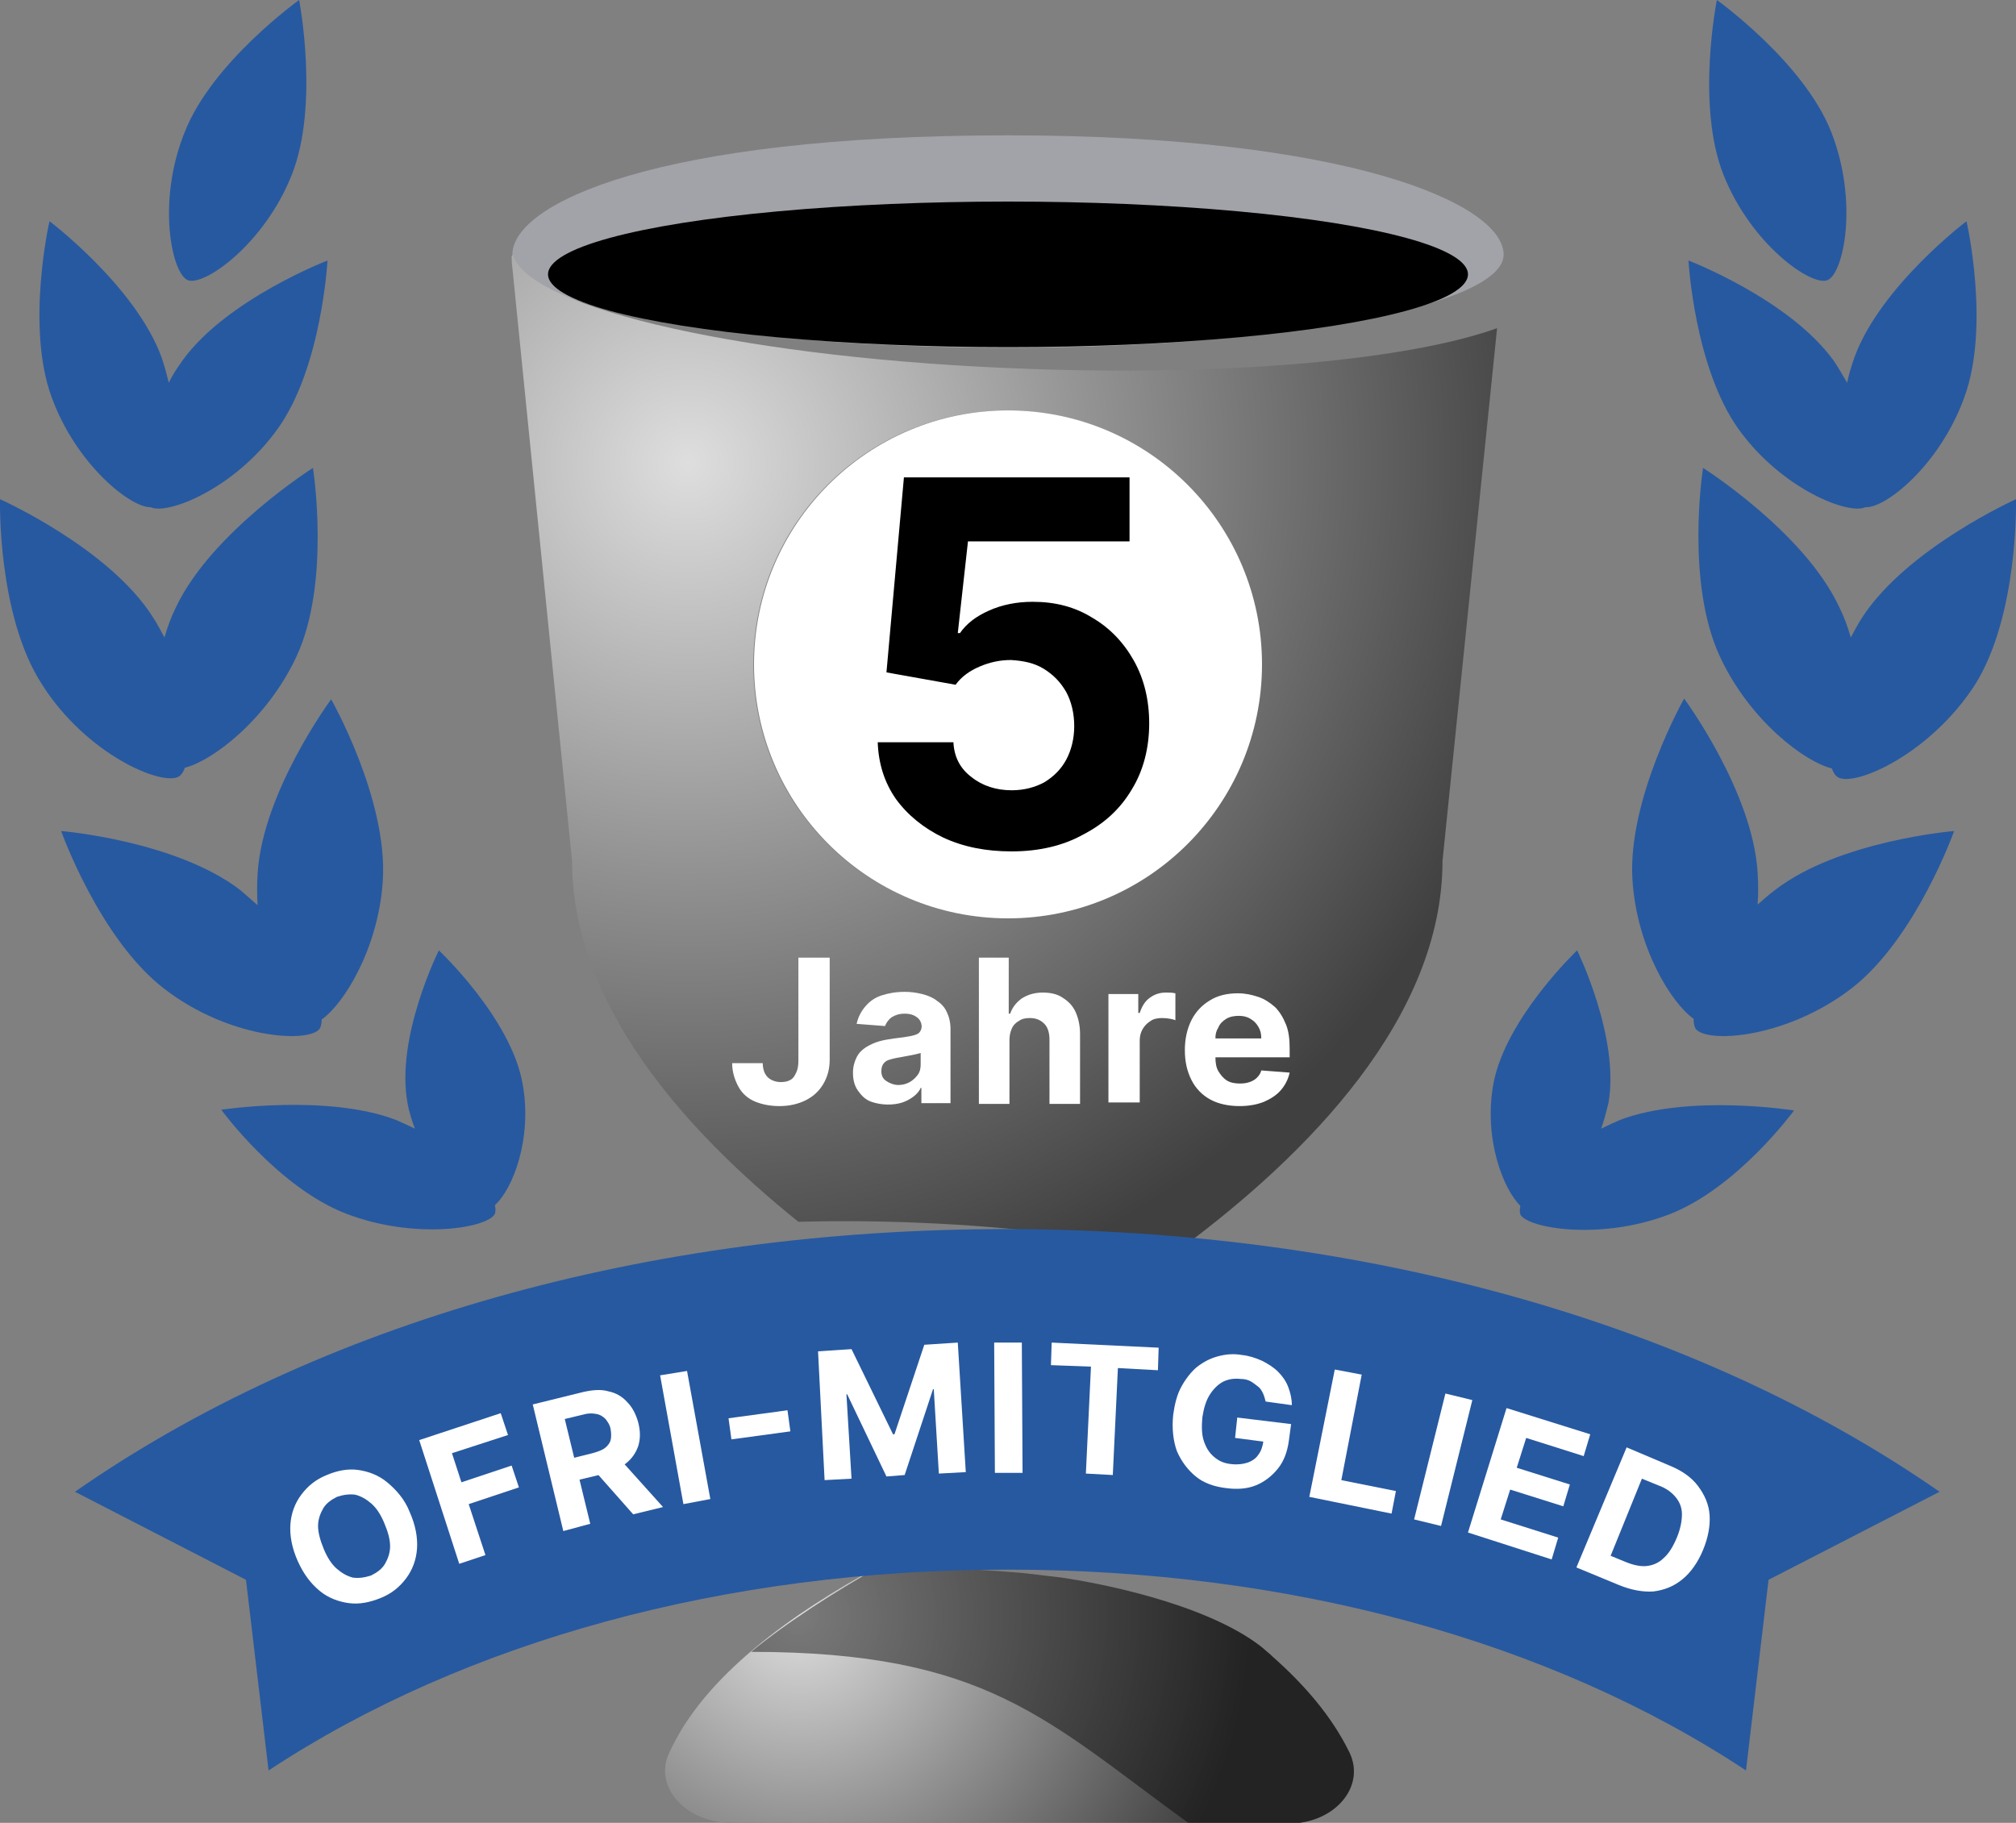
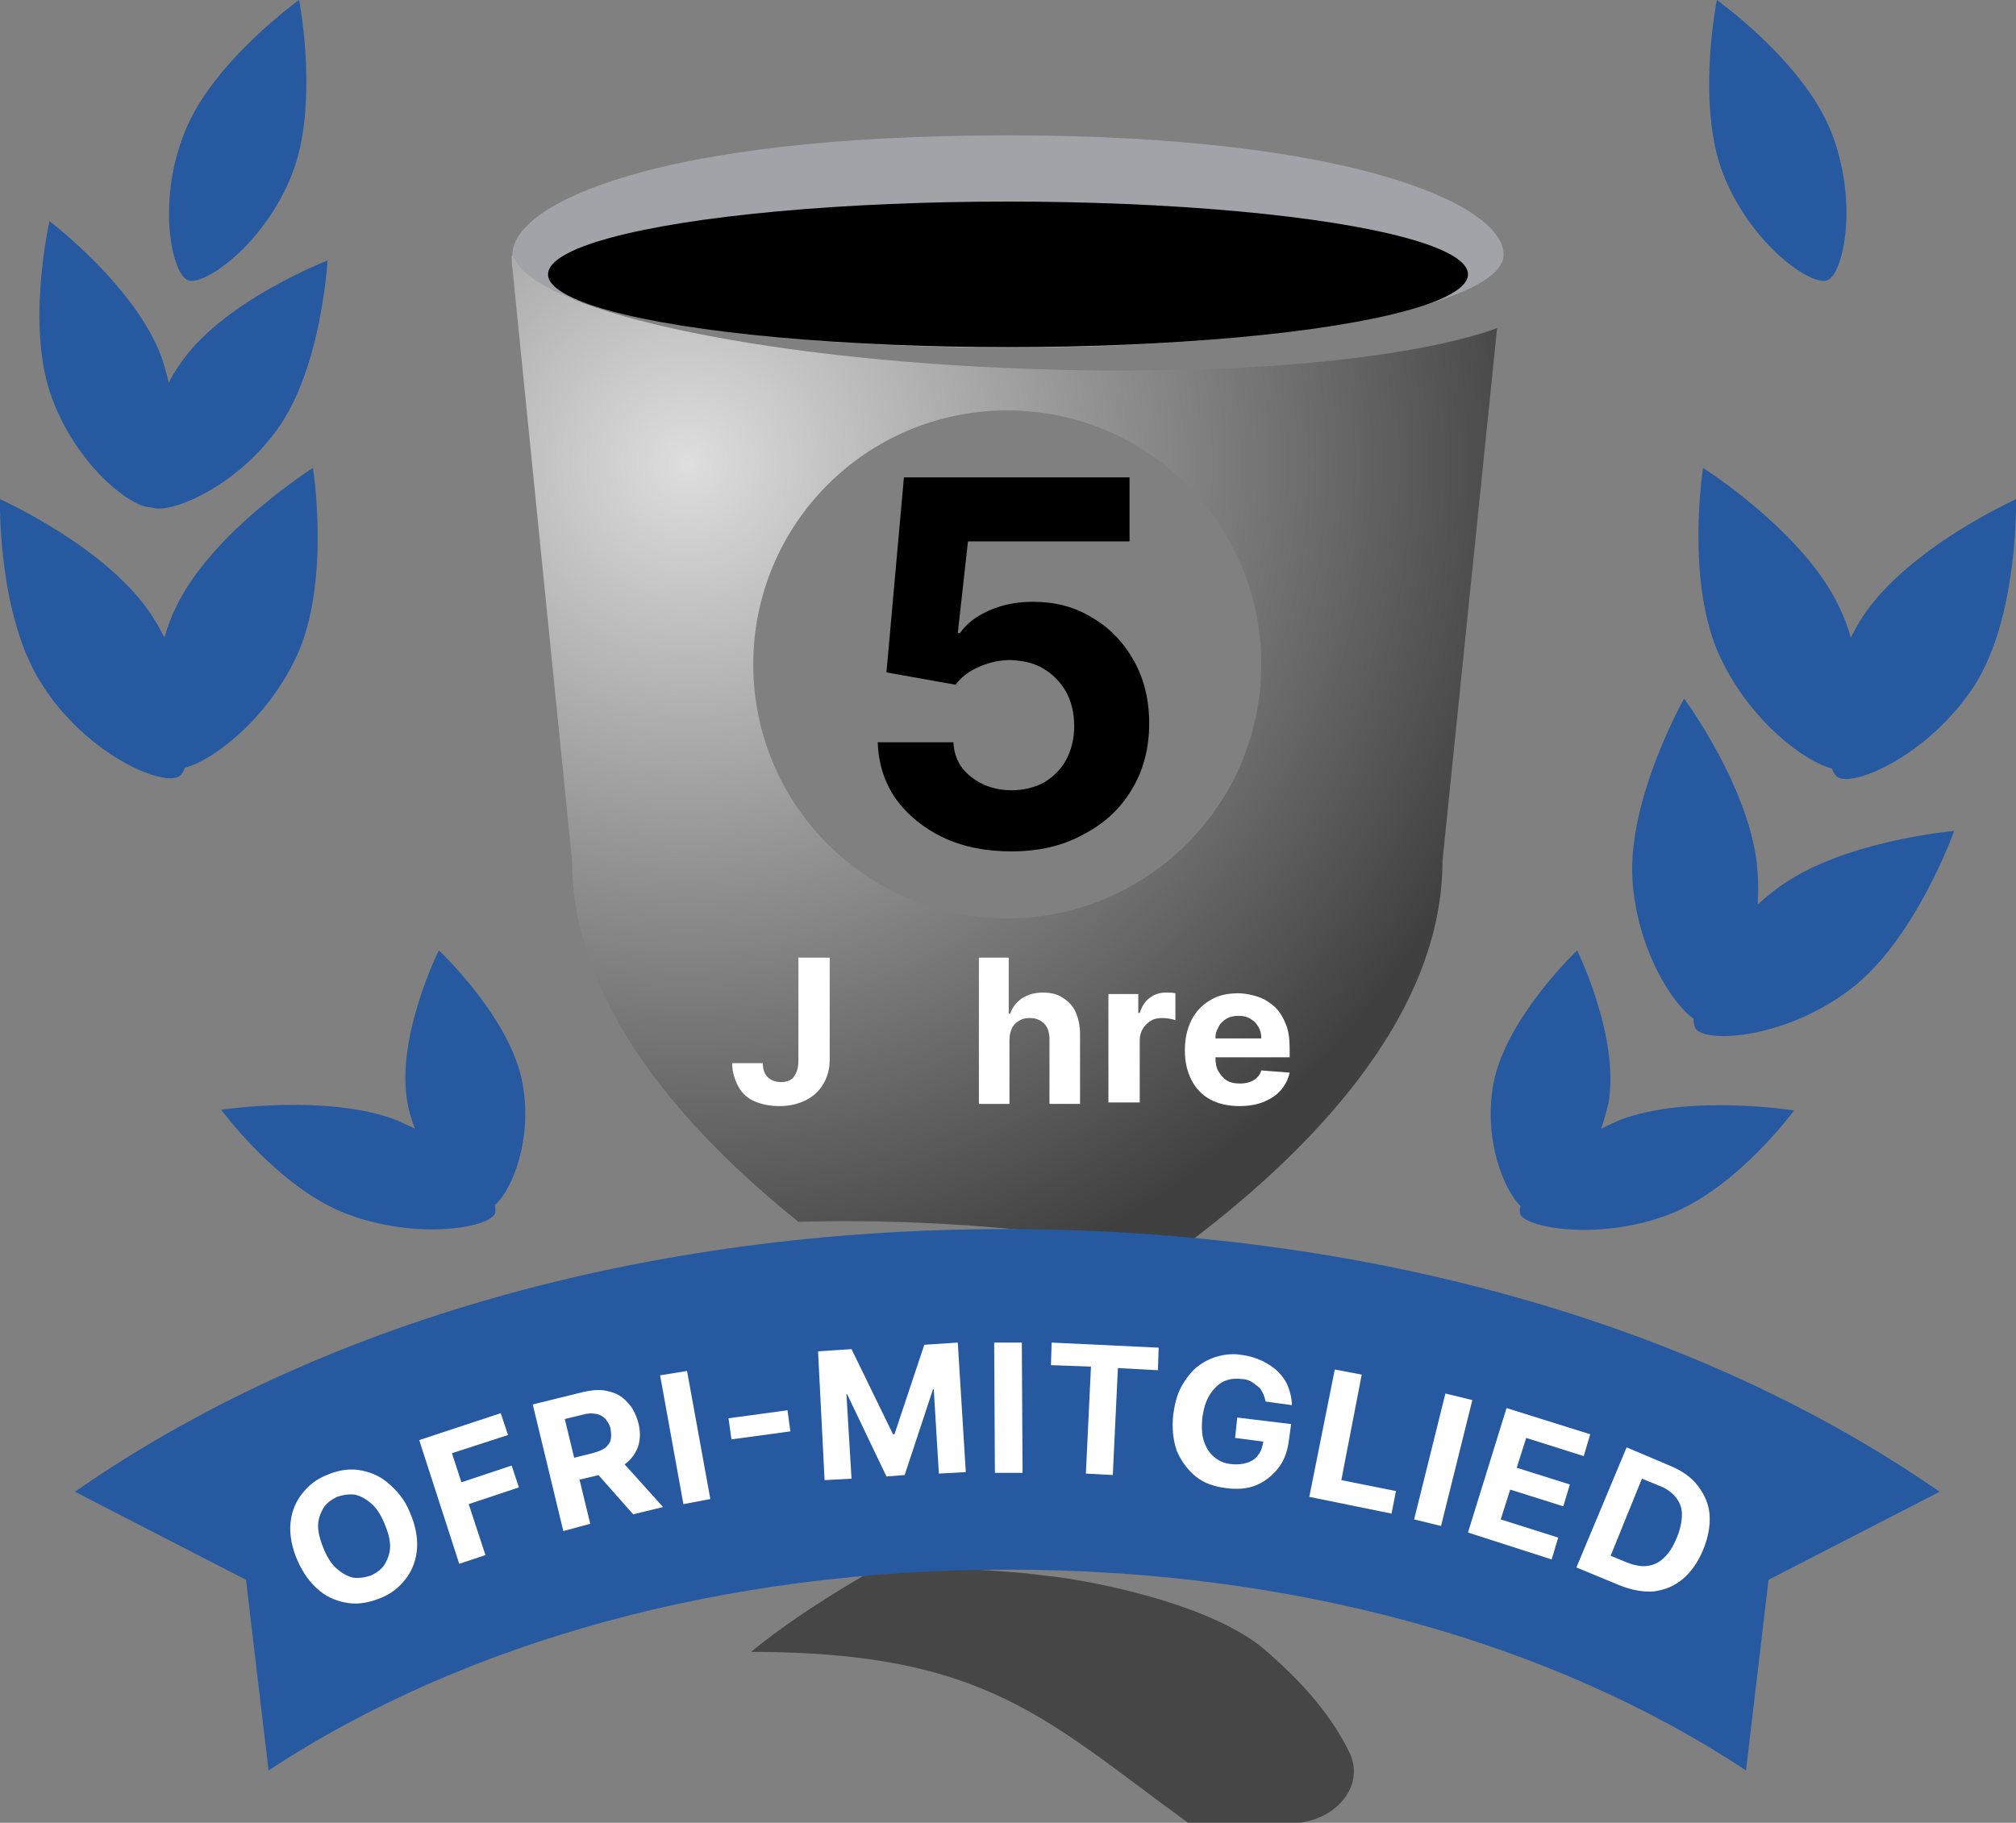
<svg xmlns="http://www.w3.org/2000/svg" version="1.1" id="Слой_1" x="0px" y="0px" width="277px" height="250.5px" viewBox="0 0 277 250.5" style="enable-background:new 0 0 277 250.5;" xml:space="preserve">
  <rect x="0" y="0" width="277" height="250.5" fill="#808080" stroke="none" />
  <style type="text/css">
	.st0{fill:#2759A0;}
	.st1{fill:url(#SVGID_1_);}
	.st2{opacity:0.45;}
	.st3{fill:#A2A3A8;}
	.st4{fill:url(#SVGID_2_);}
	.st5{fill:#FFFFFF;}
</style>
  <g>
    <path class="st0" d="M20.7,69.7L20.7,69.7C23,70.8,32.2,67.2,38.1,59c6.1-8.4,6.9-23.2,6.9-23.2s-13.8,5.3-19.9,13.7   c-0.7,1-1.4,2-1.9,3.1c-0.3-1.2-0.6-2.3-1-3.5C18.6,39.3,6.8,30.4,6.8,30.4S3.5,44.8,7.1,54.6C10.5,63.9,18,69.8,20.7,69.7z" />
    <path class="st0" d="M24.6,106.7L24.6,106.7c0.3-0.2,0.6-0.6,0.8-1.2c3.7-0.9,11.2-6.5,15.3-15.2c4.8-10.2,2.3-26,2.3-26   s-13.9,8.8-18.8,19.1c-0.7,1.4-1.2,2.8-1.6,4.2c-0.5-0.9-1-1.9-1.6-2.8C15,75.3,0,68.6,0,68.6s-0.4,16,5.8,25.5   C11.9,103.7,22.3,108.1,24.6,106.7z" />
-     <path class="st0" d="M43.9,141.4L43.9,141.4c0.2-0.3,0.3-0.8,0.3-1.3c3-2.1,7.8-9.7,8.4-19.1c0.7-11.2-7.1-24.9-7.1-24.9   s-9.4,12.7-10.1,23.9c-0.1,1.5-0.1,3,0,4.4c-0.8-0.7-1.6-1.4-2.4-2.1c-8.9-6.8-24.6-8.1-24.6-8.1s5.3,14.9,14.2,21.7   C31.4,142.7,42.3,143.4,43.9,141.4z" />
    <path class="st0" d="M71.8,148.9c-1.6-9-11.5-18.3-11.5-18.3s-6,12-4.3,21c0.2,1.2,0.6,2.4,1,3.5c-0.8-0.4-1.7-0.8-2.6-1.2   c-9.4-3.6-24-1.4-24-1.4s7.8,10.7,17.2,14.3s19.4,2,20.4,0c0.1-0.3,0.1-0.7,0-1.2l0,0C70.4,163.5,73.2,156.5,71.8,148.9z" />
    <path class="st0" d="M25.8,38.5C28,39.4,36.3,33.6,40.1,24l0,0c3.8-9.6,1-24,1-24S29.2,8.5,25.4,18.1   C21.5,27.7,23.6,37.6,25.8,38.5z" />
-     <path class="st0" d="M256.3,69.7L256.3,69.7c2.7,0.2,10.2-5.7,13.6-15.1c3.6-9.8,0.3-24.2,0.3-24.2s-11.8,8.9-15.4,18.7   c-0.4,1.2-0.8,2.4-1,3.5c-0.6-1-1.2-2.1-1.9-3.1c-6.1-8.4-19.9-13.7-19.9-13.7s0.8,14.7,6.9,23.2C244.8,67.2,254,70.8,256.3,69.7z" />
    <path class="st0" d="M277,68.6c0,0-14.9,6.7-21.1,16.2c-0.6,0.9-1.1,1.9-1.6,2.8c-0.4-1.4-0.9-2.8-1.6-4.2   C247.9,73.1,234,64.3,234,64.3s-2.5,15.8,2.4,26.1c4.1,8.7,11.6,14.3,15.3,15.2c0.2,0.6,0.5,1,0.8,1.2l0,0   c2.3,1.4,12.6-3.1,18.8-12.6C277.4,84.6,277,68.6,277,68.6z" />
    <path class="st0" d="M241.5,124.3c0.1-1.4,0.1-2.9,0-4.4c-0.7-11.2-10.1-23.9-10.1-23.9s-7.8,13.8-7.1,24.9   c0.6,9.4,5.4,17,8.4,19.1c0,0.6,0.1,1.1,0.3,1.4l0,0c1.6,2,12.4,1.3,21.3-5.5c8.9-6.8,14.2-21.7,14.2-21.7s-15.8,1.3-24.6,8.1   C243.1,122.9,242.3,123.6,241.5,124.3z" />
    <path class="st0" d="M222.6,153.9c-0.9,0.4-1.8,0.8-2.6,1.2c0.4-1.1,0.7-2.3,1-3.5c1.6-9-4.3-21-4.3-21s-9.8,9.3-11.5,18.3   c-1.4,7.6,1.4,14.6,3.7,16.8l0,0c-0.1,0.5-0.1,0.9,0,1.2c1,1.9,11,3.6,20.4,0s17.2-14.3,17.2-14.3S232.1,150.3,222.6,153.9z" />
    <path class="st0" d="M236.8,24c3.8,9.6,12.1,15.4,14.3,14.5s4.3-10.7,0.5-20.4C247.8,8.5,235.9,0,235.9,0S233,14.4,236.8,24   L236.8,24z" />
    <radialGradient id="SVGID_1_" cx="109.853" cy="30.013" r="61.871" gradientTransform="matrix(1 0 0 -1 0 252)" gradientUnits="userSpaceOnUse">
      <stop offset="0" style="stop-color:#DEDEDE" />
      <stop offset="0.474" style="stop-color:#919191" />
      <stop offset="1" style="stop-color:#404040" />
    </radialGradient>
-     <path class="st1" d="M174.9,227.7c-0.1-0.1-0.1-0.1-0.2-0.2c-0.5-0.4-0.9-0.8-1.4-1.2c-7.9-6.1-23.3-8.9-27.4-9.5   c-1.7-0.2-3.3-0.4-5-0.6l0,0l0,0l0,0l0,0c-6.8-0.6-13.6-0.9-20.3-0.9c-11.5,6.3-23.9,14.9-28.7,25.7c-2.1,4.6,2.4,9.5,8.6,9.5   l76.5,0.1c6.4,0,10.7-5.1,8.4-9.8C183,235.9,179.3,231.6,174.9,227.7z" />
    <g class="st2">
      <path d="M174.9,227.7c-0.1-0.1-0.2-0.1-0.2-0.2c-0.5-0.4-0.9-0.8-1.4-1.2c-7.9-6.2-23.3-8.9-27.4-9.5c-1.7-0.2-3.3-0.4-5-0.6l0,0    l0,0l0,0l0,0c-6.8-0.6-13.5-0.9-20.1-0.9c-6,3.4-12.5,7.5-17.6,11.7c32.4,0,40.6,9.4,60.2,23.6H177c6.4,0,10.7-5.1,8.4-9.8    C183,235.9,179.3,231.6,174.9,227.7z" />
    </g>
    <path class="st3" d="M206.6,35c0,7-30.5,12.8-68.1,12.8S70.4,42,70.4,35s19.7-16.4,68.1-16.4C185.2,18.6,206.6,28,206.6,35z" />
    <ellipse cx="138.5" cy="37.7" rx="63.2" ry="10" />
    <radialGradient id="SVGID_2_" cx="94.488" cy="188.412" r="119.947" gradientTransform="matrix(1 0 0 -1 0 252)" gradientUnits="userSpaceOnUse">
      <stop offset="0" style="stop-color:#DEDEDE" />
      <stop offset="0.474" style="stop-color:#919191" />
      <stop offset="1" style="stop-color:#404040" />
    </radialGradient>
    <path class="st4" d="M141.6,50.7c-38.2-1.3-69.2-8.3-71.1-15.7c-0.1,0.1-0.2,0.2-0.2,0.2s0,1.1,0.1,1.6l8.2,81.5   c0,19.6,15.3,36.9,31.1,49.6c11.3-0.3,23.1,0.2,35.2,1.6l0,0c0,0,0,0,0.1,0c0,0,0,0,0.1,0l0,0c5.8,0.5,11.5,1.2,17.1,2.1   c17.4-12.9,36-31.7,36-53.3l7.5-73.2C193.7,49.4,169.5,51.7,141.6,50.7z M138.4,126.2c-19.3,0-34.9-15.6-34.9-34.9   s15.6-34.9,34.9-34.9s34.9,15.6,34.9,34.9S157.6,126.2,138.4,126.2z" />
    <path class="st0" d="M138.4,215.7L138.4,215.7L138.4,215.7C138.5,215.7,138.5,215.7,138.4,215.7L138.4,215.7   c38.8,0,74.6,9.8,101.5,27.6l3.1-26.2l23.5-12.1c-33.4-23.2-78.9-36-128-36.1l0,0c0,0,0,0-0.1,0c0,0,0,0-0.1,0l0,0   c-49.2,0-94.6,12.8-128,36.1l23.5,12.1l3.1,26.2C63.9,225.5,99.7,215.7,138.4,215.7z" />
-     <circle class="st5" cx="138.5" cy="91.3" r="34.9" />
    <g>
      <g>
        <path d="M139,117c-3.5,0-6.6-0.6-9.4-1.9c-2.7-1.3-4.9-3.1-6.5-5.3c-1.6-2.3-2.4-4.9-2.5-7.8H131c0.1,2,0.9,3.6,2.5,4.8     c1.5,1.2,3.4,1.8,5.5,1.8c1.7,0,3.2-0.4,4.5-1.1c1.3-0.8,2.3-1.8,3-3.1c0.7-1.3,1.1-2.9,1.1-4.6c0-1.8-0.4-3.4-1.1-4.7     c-0.8-1.4-1.8-2.4-3.1-3.2c-1.3-0.8-2.8-1.1-4.5-1.2c-1.5,0-2.9,0.3-4.3,0.9c-1.4,0.6-2.5,1.4-3.3,2.5l-9.5-1.7l2.4-26.8h31v8.8     H133L131.6,87h0.3c0.9-1.3,2.2-2.3,4-3.1c1.8-0.8,3.8-1.2,6-1.2c3.1,0,5.8,0.7,8.2,2.2c2.4,1.4,4.3,3.4,5.7,5.9s2.1,5.4,2.1,8.6     c0,3.4-0.8,6.5-2.4,9.1c-1.6,2.7-3.8,4.7-6.7,6.2C146.1,116.2,142.8,117,139,117z" />
      </g>
    </g>
    <g>
      <path class="st5" d="M56.3,207.8c0.8,1.8,1.1,3.5,1,5s-0.6,2.9-1.5,4.1c-0.9,1.2-2,2.1-3.5,2.7c-1.5,0.6-2.9,0.9-4.4,0.7    c-1.4-0.2-2.8-0.7-4-1.7s-2.2-2.3-3-4.1s-1.1-3.5-1-5s0.6-2.9,1.5-4.1c0.9-1.2,2-2.1,3.5-2.7c1.4-0.6,2.9-0.9,4.3-0.7    s2.8,0.7,4,1.7S55.6,206,56.3,207.8z M52.8,209.3c-0.5-1.2-1.1-2.1-1.8-2.7s-1.4-1-2.2-1.2c-0.8-0.1-1.6,0-2.5,0.3    c-0.8,0.4-1.5,0.9-1.9,1.6c-0.4,0.7-0.7,1.5-0.7,2.4s0.3,2,0.8,3.2s1.1,2.1,1.8,2.7s1.4,1,2.2,1.2c0.8,0.1,1.6,0,2.5-0.3    c0.8-0.4,1.5-0.9,1.9-1.6s0.7-1.5,0.7-2.4C53.6,211.5,53.3,210.5,52.8,209.3z" />
      <path class="st5" d="M63.1,214.9l-5.5-17l11.2-3.7l1,3l-7.7,2.5l1.3,4l6.9-2.3l1,3l-6.9,2.3l2.3,7L63.1,214.9z" />
      <path class="st5" d="M77.4,210.4L73.2,193l6.9-1.7c1.3-0.3,2.5-0.4,3.5-0.1c1,0.2,1.9,0.7,2.6,1.5c0.7,0.7,1.2,1.7,1.5,2.8    c0.3,1.2,0.3,2.2,0,3.2c-0.3,0.9-0.9,1.8-1.7,2.4c-0.8,0.7-1.9,1.2-3.3,1.5l-4.6,1.1l-0.7-3l4-1c0.7-0.2,1.3-0.4,1.7-0.7    s0.7-0.7,0.8-1.1s0.1-0.9,0-1.5s-0.4-1-0.7-1.4c-0.3-0.3-0.7-0.6-1.3-0.7s-1.1-0.1-1.8,0.1l-2.5,0.6l3.5,14.4L77.4,210.4z     M84.9,200.2l6.2,6.9l-4.1,1l-6.1-6.9L84.9,200.2z" />
      <path class="st5" d="M94.4,188.4l3.2,17.6l-3.7,0.7L90.7,189L94.4,188.4z" />
      <path class="st5" d="M108.2,193.8l0.4,2.9l-8.1,1.1l-0.4-2.9L108.2,193.8z" />
      <path class="st5" d="M112.4,185.7l4.6-0.3l5.7,11.7h0.2l4.1-12.3l4.6-0.3l1.1,17.8l-3.7,0.2l-0.7-11.6h-0.1l-3.9,11.8l-2.5,0.2    l-5.4-11.3h-0.1l0.7,11.6l-3.7,0.2L112.4,185.7z" />
      <path class="st5" d="M140.4,184.5l0.1,17.9h-3.8l-0.1-17.9H140.4z" />
      <path class="st5" d="M144.4,187.6l0.1-3.1l14.7,0.7l-0.1,3.1l-5.5-0.3l-0.7,14.7l-3.7-0.2l0.7-14.7L144.4,187.6z" />
      <path class="st5" d="M173.9,192.6c-0.1-0.4-0.2-0.8-0.4-1.2s-0.4-0.7-0.7-0.9s-0.6-0.5-1-0.7s-0.8-0.3-1.3-0.3    c-0.9-0.1-1.7,0-2.5,0.4c-0.7,0.4-1.3,1-1.8,1.8s-0.8,1.8-1,3.1c-0.1,1.2-0.1,2.3,0.2,3.2s0.7,1.6,1.4,2.2s1.4,0.9,2.4,1    c0.8,0.1,1.6,0,2.2-0.2c0.6-0.2,1.2-0.6,1.5-1.1c0.4-0.5,0.6-1.2,0.7-1.9l0.7,0.2l-4.6-0.6l0.3-2.8l7.4,0.9l-0.3,2.2    c-0.2,1.6-0.7,2.9-1.5,3.9s-1.8,1.8-3,2.3s-2.6,0.6-4.1,0.4c-1.7-0.2-3.1-0.7-4.2-1.6s-2-2.1-2.6-3.5c-0.5-1.4-0.7-3.1-0.5-5    c0.2-1.4,0.5-2.7,1.1-3.8s1.3-2,2.1-2.7c0.9-0.7,1.8-1.2,2.9-1.5c1.1-0.3,2.2-0.4,3.3-0.2c1,0.1,1.9,0.4,2.8,0.8    c0.8,0.4,1.6,0.9,2.2,1.5c0.6,0.6,1.1,1.3,1.4,2.1c0.3,0.8,0.5,1.6,0.5,2.5L173.9,192.6z" />
      <path class="st5" d="M179.9,205.7l3.5-17.5l3.7,0.7l-2.8,14.5l7.5,1.5l-0.6,3.1L179.9,205.7z" />
      <path class="st5" d="M202.3,192.4l-4.3,17.3l-3.7-0.9l4.3-17.3L202.3,192.4z" />
      <path class="st5" d="M201.7,210.6l5.3-17.1l11.5,3.6l-0.9,3l-7.9-2.5l-1.3,4.1l7.3,2.3l-0.9,3l-7.3-2.3l-1.3,4.1l7.9,2.5l-0.9,3    L201.7,210.6z" />
      <path class="st5" d="M222.4,217.8l-5.8-2.4l6.9-16.5l5.9,2.5c1.7,0.7,3,1.6,3.9,2.8s1.5,2.5,1.6,4s-0.2,3.1-0.9,4.8    s-1.7,3.1-2.8,4c-1.2,1-2.5,1.5-4,1.7C225.7,218.8,224.1,218.5,222.4,217.8z M221.3,213.8l2.2,0.9c1,0.4,2,0.6,2.8,0.5    s1.6-0.4,2.3-1.1c0.7-0.6,1.3-1.6,1.8-2.8s0.7-2.3,0.7-3.2s-0.3-1.7-0.9-2.4s-1.3-1.2-2.4-1.6l-2.2-0.9L221.3,213.8z" />
    </g>
    <g>
      <path class="st5" d="M109.7,131.6v14.2c0,0.6-0.1,1.2-0.3,1.6c-0.2,0.4-0.4,0.8-0.8,1c-0.3,0.2-0.8,0.3-1.3,0.3s-0.9-0.1-1.3-0.3    s-0.7-0.5-0.9-0.9c-0.2-0.4-0.3-0.9-0.3-1.4h-4.2c0,1.3,0.4,2.4,0.9,3.3c0.5,0.9,1.3,1.6,2.3,2c1,0.4,2.1,0.6,3.3,0.6    c1.4,0,2.6-0.3,3.6-0.8s1.8-1.2,2.4-2.2c0.6-1,0.9-2.1,0.9-3.4v-14H109.7L109.7,131.6z" />
-       <path class="st5" d="M128.7,137.5c-0.5-0.4-1.2-0.7-2-0.9c-0.8-0.2-1.6-0.3-2.4-0.3c-1.2,0-2.3,0.2-3.2,0.5    c-0.9,0.3-1.6,0.8-2.2,1.5c-0.6,0.7-1,1.5-1.2,2.4l3.9,0.3c0.2-0.5,0.5-0.9,0.9-1.2c0.5-0.3,1-0.5,1.8-0.5c0.8,0,1.3,0.2,1.7,0.5    c0.7,0.5,0.9,1.6,0.2,2.2c-0.3,0.2-0.7,0.3-1.2,0.4c-0.5,0.1-1.2,0.2-2.1,0.3c-0.7,0.1-1.4,0.2-2.1,0.4c-0.7,0.2-1.3,0.5-1.8,0.8    c-0.6,0.4-1,0.8-1.3,1.4c-0.3,0.6-0.5,1.3-0.5,2.1c0,1,0.2,1.8,0.7,2.5c0.5,0.7,1,1.2,1.8,1.5c1.4,0.5,3.1,0.5,4.3,0.1    c0.6-0.2,1.1-0.5,1.5-0.8c0.4-0.3,0.8-0.7,1-1.2h0.1v2.1h4v-10.2c0-0.9-0.2-1.7-0.5-2.3C129.8,138.4,129.3,137.9,128.7,137.5z     M126.5,146.3c0,0.5-0.1,1-0.4,1.4c-0.3,0.4-1.1,1.4-2.7,1.4c-0.6,0-1.3-0.3-1.7-0.6c-0.4-0.3-0.6-0.7-0.6-1.3    c0-1.2,0.8-1.5,1.2-1.6c0.9-0.3,2.9-0.5,4.2-0.9V146.3z" />
      <path class="st5" d="M146,137.1c-0.7-0.5-1.7-0.7-2.7-0.7c-1.2,0-2.1,0.3-2.9,0.8c-0.7,0.5-1.3,1.2-1.6,2.1h-0.2v-7.7h-4.1v20.1    h4.2V143c0-0.7,0.1-1.1,0.3-1.6c0.2-0.5,0.6-0.9,1-1.1c0.4-0.3,0.9-0.4,1.5-0.4c0.9,0,1.5,0.3,2,0.8s0.7,1.3,0.7,2.2v8.8h4.2v-9.6    c0-1.1-0.2-2.1-0.6-3C147.4,138.2,146.8,137.6,146,137.1z" />
      <path class="st5" d="M160.2,136.4c-0.8,0-1.5,0.2-2.2,0.7s-1.1,1.2-1.4,2.1h-0.2v-2.6h-4.1v14.9h4.3V143c0-1.6,1-2.4,1.5-2.7    c0.4-0.3,1-0.4,1.6-0.4c0.8,0,1.6,0.2,1.8,0.3v-3.7C161.1,136.4,160.6,136.4,160.2,136.4z" />
      <path class="st5" d="M177.2,144.2c0-1.3-0.1-2.4-0.5-3.4c-0.4-1-0.9-1.8-1.5-2.4c-0.7-0.6-1.4-1.1-2.3-1.4    c-0.9-0.3-1.8-0.5-2.8-0.5c-1.5,0-2.8,0.3-3.9,1c-1,0.6-1.9,1.5-2.5,2.7s-0.9,2.6-0.9,4.1c0,1.6,0.3,2.9,0.9,4.1    c0.6,1.2,1.5,2.1,2.6,2.7c1.1,0.6,2.5,0.9,4,0.9c1.3,0,2.4-0.2,3.4-0.6c0.9-0.4,1.7-0.9,2.3-1.6c0.6-0.7,1-1.5,1.2-2.4l-3.9-0.3    c-0.1,0.4-0.3,0.7-0.6,1c-0.3,0.3-1,0.8-2.3,0.8c-0.7,0-1.3-0.1-1.8-0.4c-0.5-0.3-0.9-0.8-1.2-1.3s-0.4-1.2-0.4-1.9h10.2V144.2z     M167,142.7c0-0.6,0.1-1,0.4-1.5c0.2-0.5,0.6-0.9,1.1-1.2s1.1-0.4,1.7-0.4c0.6,0,1.1,0.1,1.6,0.4c0.5,0.3,0.8,0.6,1.1,1.1    s0.4,1,0.4,1.6H167z" />
    </g>
  </g>
</svg>